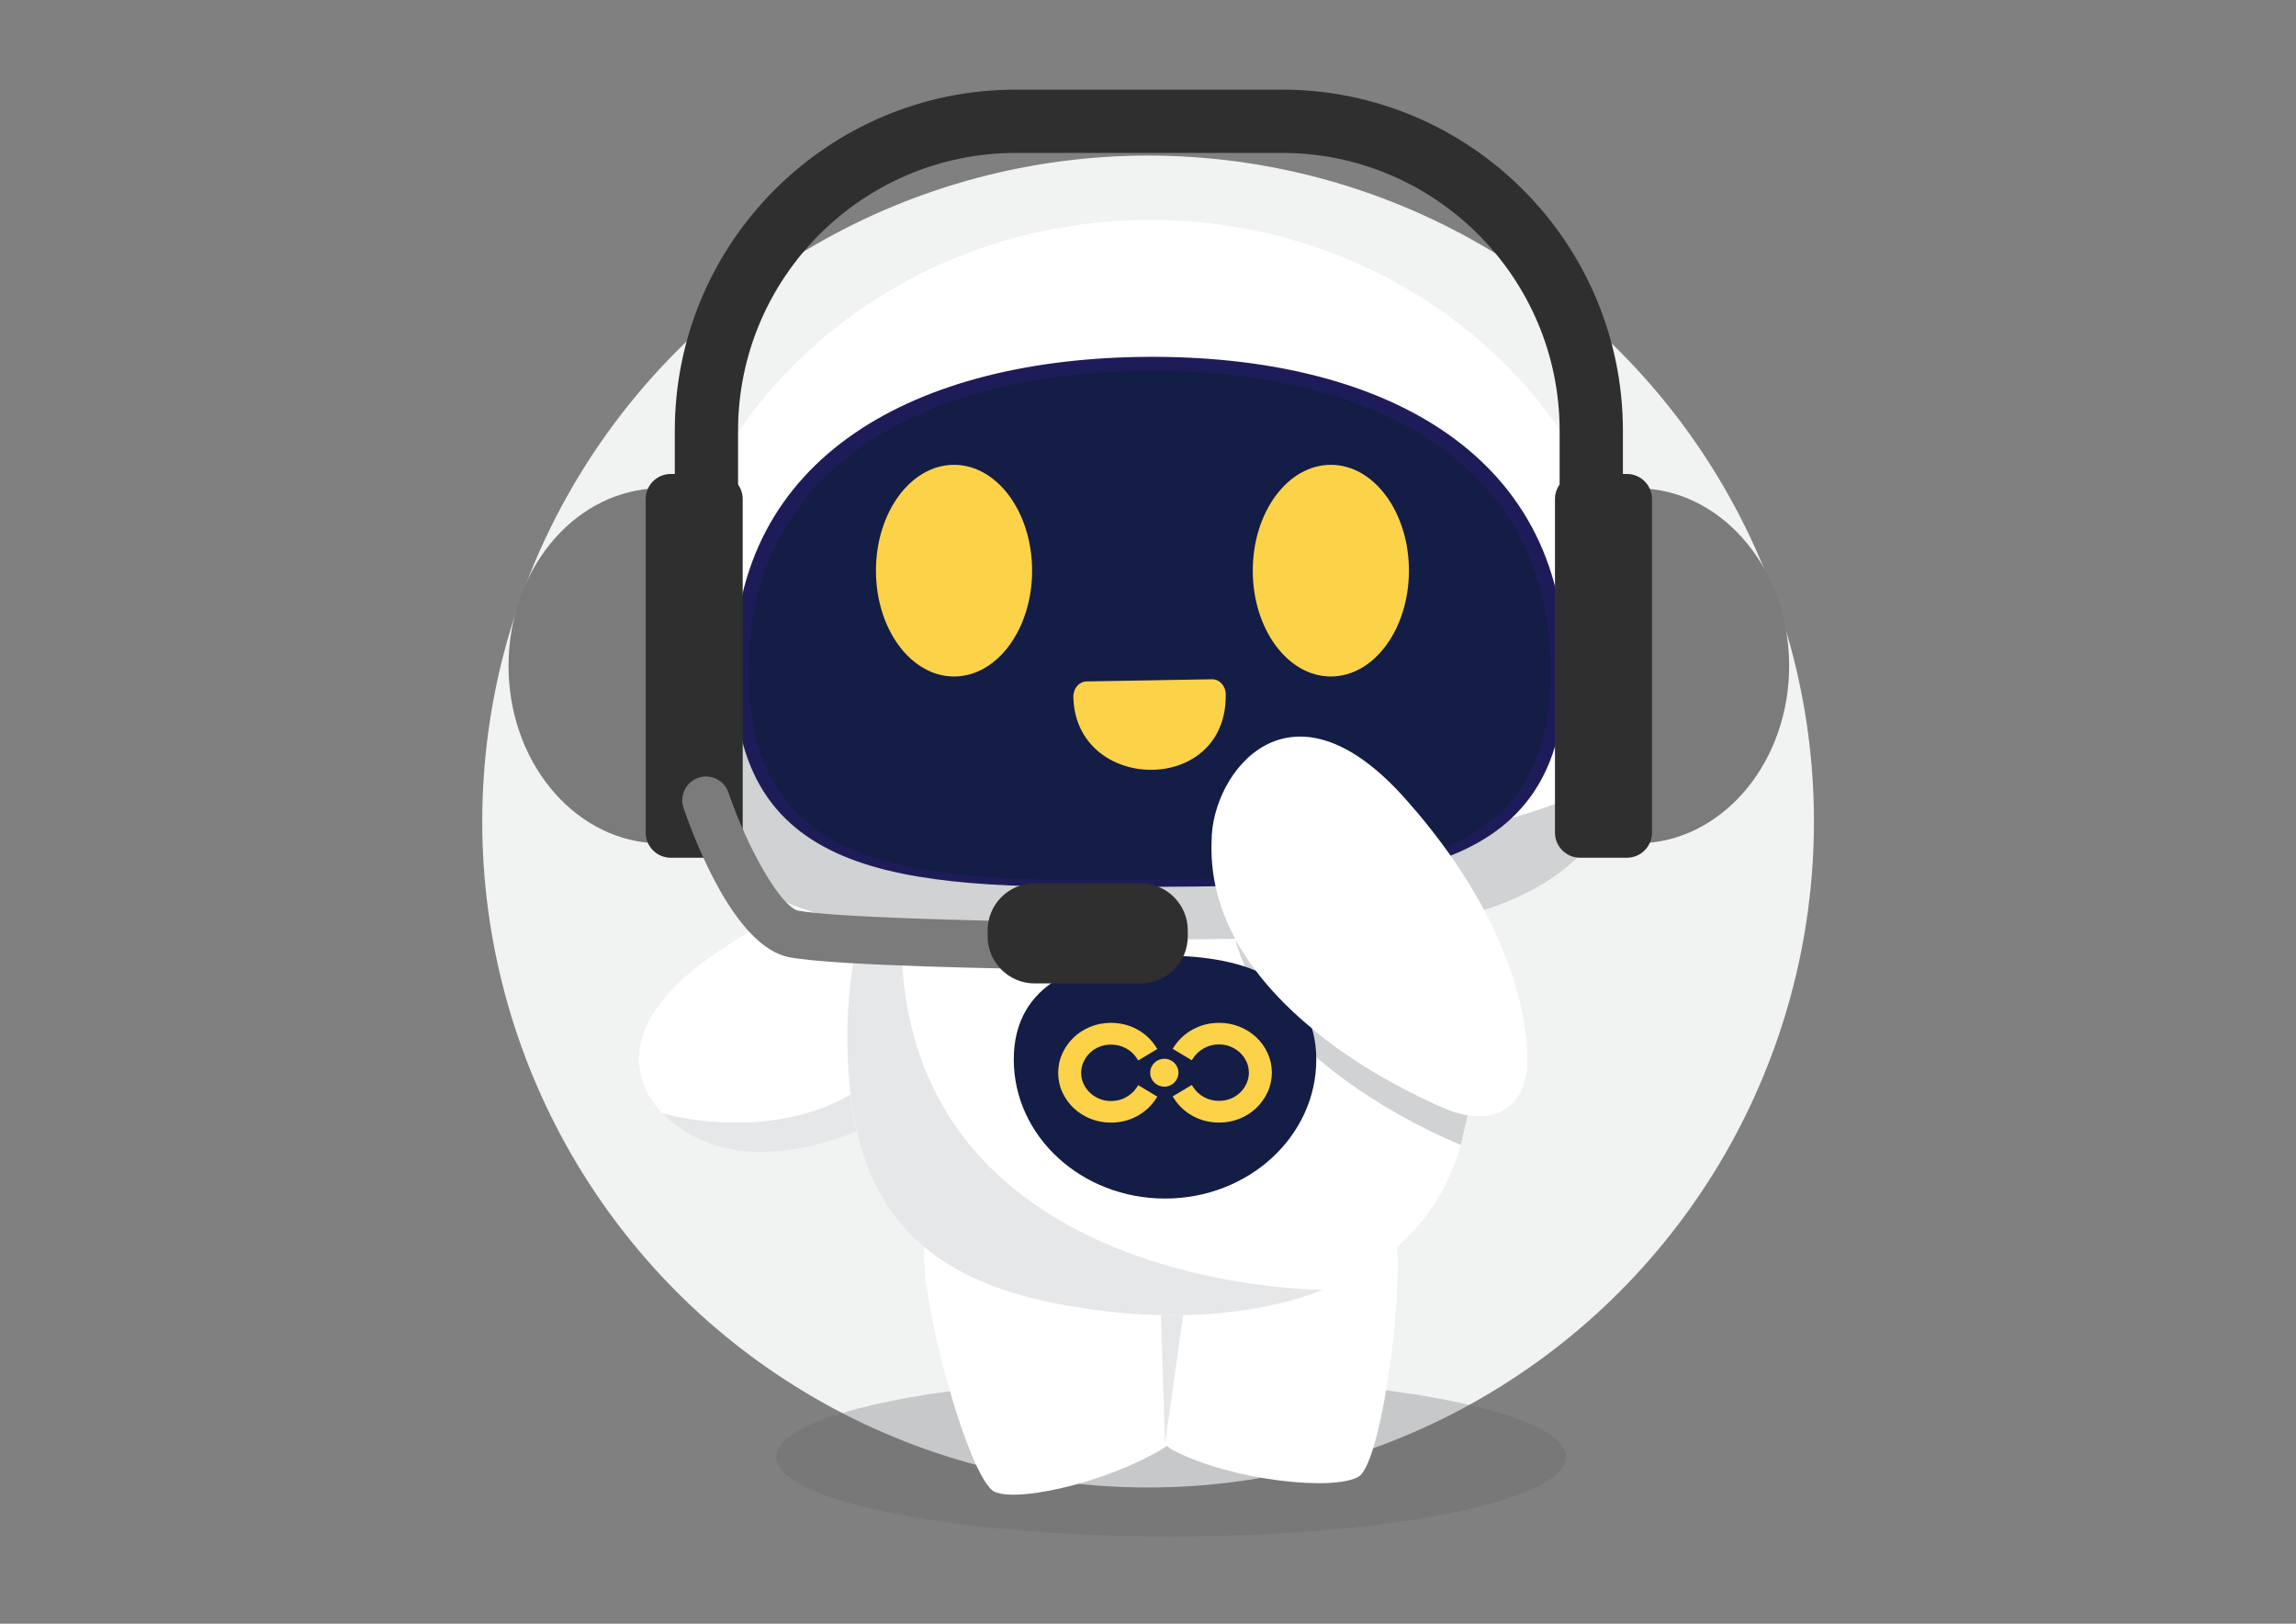
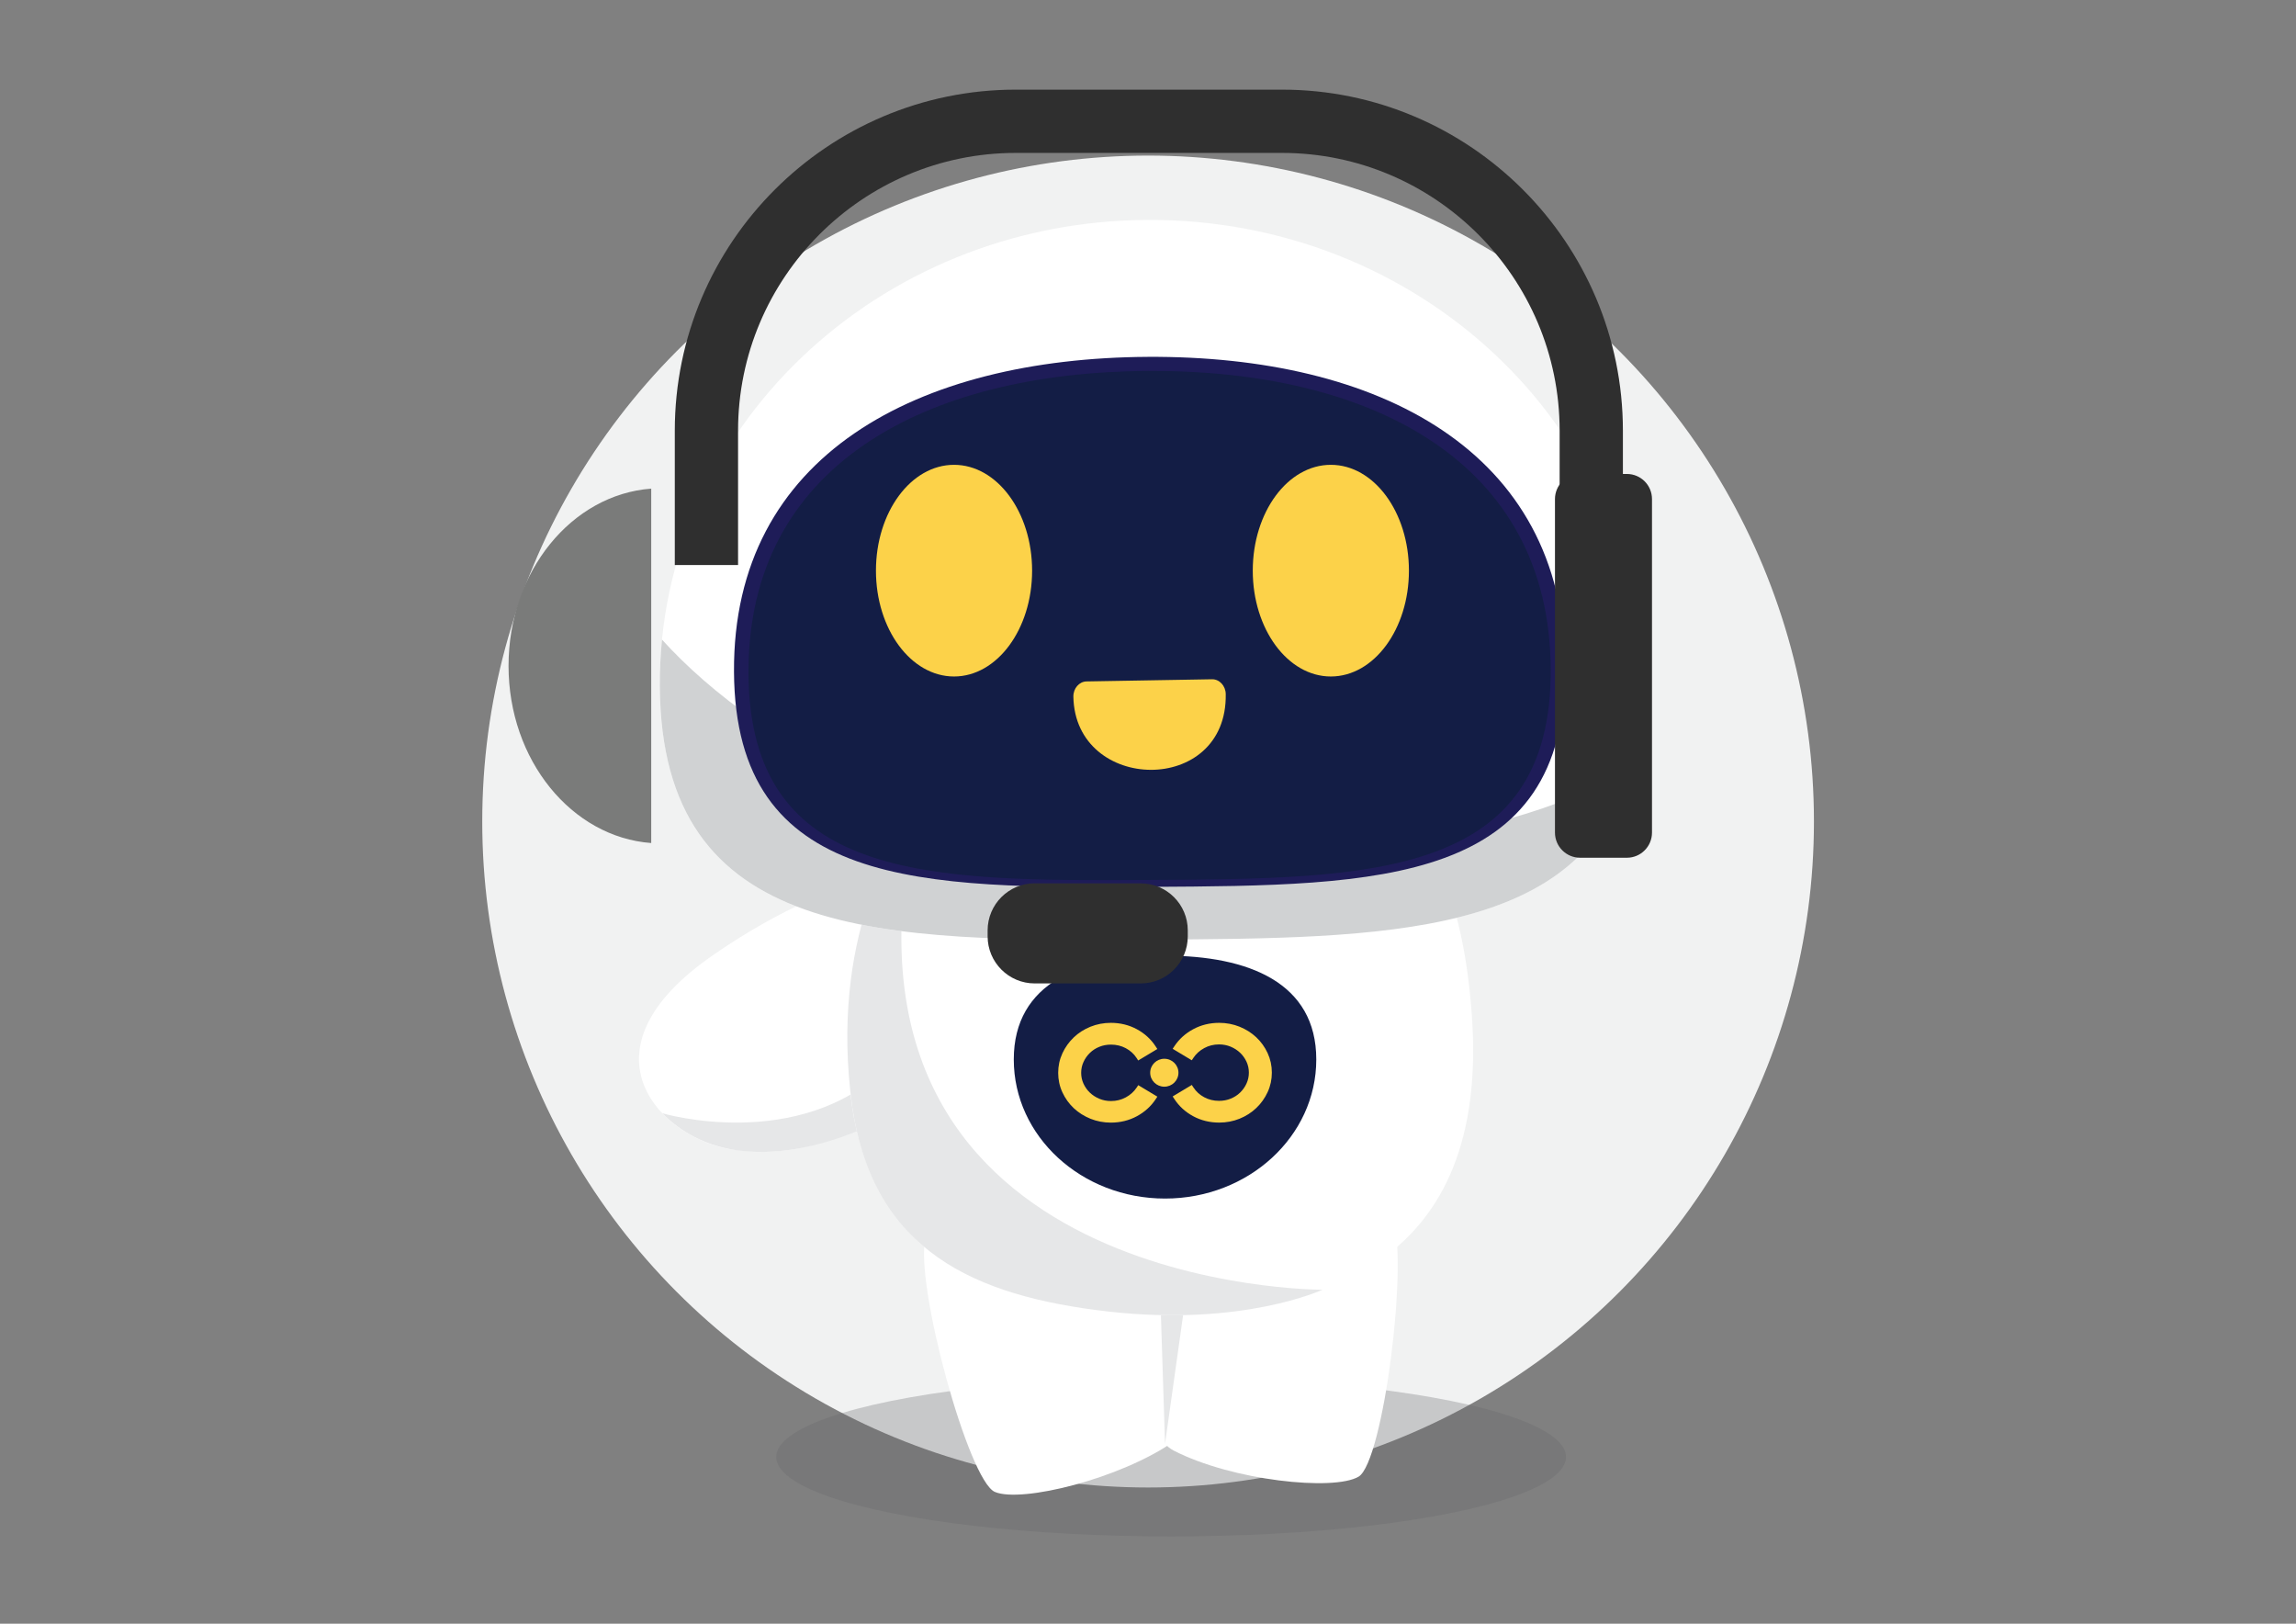
<svg xmlns="http://www.w3.org/2000/svg" viewBox="0 0 841.89 595.28" version="1.1">
  <rect x="0" y="0" width="841.89" height="595.28" fill="#808080" stroke="none" />
  <defs>
    <style>
      .cls-1 {
        fill: none;
      }

      .cls-2 {
        fill: #131d45;
      }

      .cls-3 {
        fill-rule: evenodd;
      }

      .cls-3, .cls-4 {
        fill: #fcd249;
      }

      .cls-5 {
        fill: #2f2f2f;
      }

      .cls-6 {
        fill: #1e1c58;
      }

      .cls-7 {
        fill: #f1f2f2;
      }

      .cls-8 {
        clip-path: url(#clippath-1);
      }

      .cls-9 {
        fill: #fff;
      }

      .cls-10 {
        fill: #d0d2d3;
      }

      .cls-11 {
        fill: #666667;
        opacity: .3;
      }

      .cls-12 {
        fill: #e6e7e8;
      }

      .cls-13 {
        clip-path: url(#clippath);
      }

      .cls-14 {
        fill: #7a7b7a;
      }
    </style>
    <clipPath id="clippath">
      <rect transform="translate(976.76 735.47) rotate(-180)" height="237.41" width="125.73" y="249.03" x="425.52" class="cls-1" />
    </clipPath>
    <clipPath id="clippath-1">
      <rect height="237.41" width="125.73" y="249.03" x="299.95" class="cls-1" />
    </clipPath>
  </defs>
  <g>
    <g id="Layer_1">
      <circle r="244.15" cy="301.19" cx="420.98" class="cls-7" />
      <ellipse ry="29.13" rx="144.79" cy="534.15" cx="429.42" class="cls-11" />
      <g>
        <g>
          <path d="M378.27,347.26s-45.34,84.13-109.18,74.2c-24.71-2.78-60.5-35.32-6.86-71.83,47.24-32.51,87.19-35.93,105.64-31.88,17.64,5.02,15.45,20.34,10.4,29.51Z" class="cls-9" />
          <path d="M242.87,408.14s50.03,14.8,82.66-17.2c.83.55-4.43,20.62-4.43,20.62,0,0-48.89,26.36-78.24-3.42Z" class="cls-12" />
          <path d="M428.53,436.1s-19.64,84.65,1.83,95.7c21.47,11.05,58.77,14.94,67.81,9.56,9.04-5.37,18.51-79.37,12.4-95.33-6.11-15.96-70.16-23.07-82.04-9.94Z" class="cls-9" />
          <path d="M419.2,433.26s31.19,81.19,11.45,95.05c-19.73,13.86-56.14,22.76-65.84,18.66-9.7-4.1-29.34-76.11-25.5-92.75,3.84-16.64,66.3-32.36,79.89-20.96Z" class="cls-9" />
          <g>
            <g class="cls-13">
              <path d="M428.09,271.89c59.93.86,105.23,10,111.62,100.63,6.39,90.63-54.92,110.24-117.49,108.81-62.57-1.43-104.06-11.1-113.17-67.5-9.11-56.39,8.92-118.98,25.45-125.72,16.53-6.74,45.53-16.92,93.59-16.23Z" class="cls-9" />
            </g>
            <g class="cls-8">
              <path d="M423.1,271.89c-59.93.86-105.23,10-111.62,100.63-6.39,90.63,54.92,110.24,117.49,108.81,62.57-1.43,104.06-11.1,113.17-67.5,9.11-56.39-8.92-118.98-25.45-125.72-16.53-6.74-45.53-16.92-93.59-16.23Z" class="cls-9" />
            </g>
            <path d="M484.9,472.84s-181.58.57-150.9-164.83c.25.05-4.55-.9-4.55-.9,0,0-25.68,35.87-16.95,98.7,7.85,52.72,44.55,69.41,93.91,75.02,49.36,5.61,78.49-7.99,78.49-7.99Z" class="cls-12" />
          </g>
          <g>
            <path d="M241.94,251.54c.54,93.83,80.96,93.5,180.16,92.94,99.2-.56,179.62-1.14,179.08-94.97-.54-93.83-81.4-169.44-180.6-168.88-99.2.56-179.18,77.08-178.64,170.91Z" class="cls-9" />
            <path d="M422.1,344.48c-99.2.56-179.62.89-180.16-92.94-.03-5.75.24-11.44.8-17.05,34.29,37.87,117.17,92.42,261.4,75.03,43.8-5.28,73.49-15.44,93.27-27.92-16.94,61.88-89.01,62.4-175.3,62.88Z" class="cls-10" />
            <path d="M269.14,246.29c.46,79.61,68.69,79.33,152.85,78.85,84.16-.47,152.39-.97,151.93-80.57-.46-79.61-68.89-114.22-153.05-113.74-84.16.47-152.19,35.85-151.73,115.46Z" class="cls-6" />
            <path d="M274.45,246.88c.44,76.45,66.29,76.18,147.52,75.72,81.23-.46,147.08-.93,146.64-77.38-.44-76.45-66.48-109.68-147.71-109.23-81.23.46-146.88,34.44-146.44,110.89Z" class="cls-2" />
          </g>
          <path d="M398.42,249.82l46-.79c2.71-.05,4.98,2.39,5.03,5.41.66,37.47-55.25,36.32-55.87.96-.05-3.02,2.12-5.53,4.83-5.58h0Z" class="cls-3" />
          <polygon points="425.68 482.19 427.19 529.33 433.82 482.15 425.68 482.19" class="cls-12" />
-           <path d="M452.92,344.19s21.09,42.42,85.27,64.69c0,0-2.52,10.86-2.52,10.86,0,0-70.42-27.55-82.75-75.56Z" class="cls-10" />
          <g>
            <path d="M482.65,388.42c0-28.16-24.83-38.06-55.46-38.06-30.63,0-55.46,9.9-55.46,38.06,0,28.16,24.83,50.99,55.46,50.99,30.63,0,55.46-22.83,55.46-50.99Z" class="cls-2" />
            <path d="M437.62,398.7c.97,1.49,2.3,2.69,3.94,3.57,1.64.88,3.47,1.32,5.44,1.32,1.53,0,2.97-.27,4.28-.81,1.32-.54,2.48-1.28,3.45-2.23.98-.95,1.77-2.06,2.34-3.32.57-1.23.86-2.57.86-3.99,0-1.41-.29-2.75-.86-3.99-.58-1.25-1.36-2.35-2.34-3.28-.97-.93-2.14-1.68-3.47-2.24-1.31-.55-2.75-.83-4.27-.83-1.96,0-3.78.45-5.43,1.35-1.65.9-2.98,2.09-3.95,3.55l-.61.92-7.01-4.21.65-.98c1.7-2.56,4.01-4.65,6.87-6.2,2.87-1.55,6.08-2.34,9.54-2.34,2.62,0,5.14.48,7.47,1.42,2.33.94,4.39,2.25,6.13,3.88,1.74,1.64,3.14,3.59,4.16,5.79,1.03,2.22,1.55,4.63,1.55,7.16,0,2.53-.52,4.94-1.55,7.16-1.02,2.2-2.42,4.16-4.16,5.82-1.74,1.66-3.8,2.98-6.13,3.92-2.33.94-4.84,1.42-7.47,1.42-3.46,0-6.68-.79-9.54-2.34-2.86-1.55-5.17-3.66-6.88-6.27l-.64-.98,7.02-4.21.6.93Z" class="cls-4" />
            <path d="M389.56,386.15c1.02-2.2,2.42-4.16,4.16-5.82,1.74-1.66,3.8-2.98,6.13-3.92,2.33-.94,4.85-1.42,7.47-1.42,3.46,0,6.67.79,9.54,2.34,2.86,1.55,5.17,3.66,6.87,6.27l.64.98-7.02,4.21-.6-.93c-.97-1.49-2.3-2.69-3.94-3.57-1.65-.88-3.48-1.32-5.44-1.32-1.53,0-2.97.27-4.28.81-1.32.53-2.48,1.28-3.45,2.23-.98.95-1.77,2.06-2.34,3.32-.57,1.23-.86,2.57-.86,3.99,0,1.41.29,2.75.86,3.99.58,1.25,1.36,2.35,2.34,3.28.97.93,2.14,1.68,3.47,2.24,1.31.55,2.75.83,4.27.83,1.96,0,3.78-.45,5.43-1.35,1.65-.9,2.98-2.09,3.95-3.55l.61-.92,7.01,4.21-.65.98c-1.7,2.56-4.01,4.65-6.87,6.2-2.87,1.55-6.08,2.34-9.54,2.34-2.62,0-5.14-.48-7.47-1.42-2.33-.94-4.39-2.25-6.13-3.88-1.74-1.64-3.14-3.59-4.16-5.79-1.03-2.22-1.55-4.63-1.55-7.16s.52-4.94,1.55-7.16Z" class="cls-4" />
            <path d="M421.75,393.28c0-2.83,2.32-5.12,5.18-5.12s5.18,2.29,5.18,5.12c0,2.83-2.32,5.12-5.18,5.12-2.86,0-5.18-2.29-5.18-5.12Z" class="cls-4" />
          </g>
-           <path d="M531.23,406.99s-89.68-34.97-86.96-98.83c-.02-24.6,28.61-63.45,71.38-14.91,38.03,42.71,46.02,81.57,44.05,100.16-3.04,17.91-18.68,17.49-28.47,13.57Z" class="cls-9" />
        </g>
        <g>
          <ellipse ry="38.8" rx="28.63" cy="209.21" cx="349.82" class="cls-4" />
          <ellipse ry="38.8" rx="28.63" cy="209.21" cx="487.99" class="cls-4" />
        </g>
        <g>
          <path d="M270.63,157.91c0-56.16,45.69-101.85,101.85-101.85h97.55c56.16,0,101.85,45.69,101.85,101.85v49.23h23.2v-49.23c0-68.95-56.1-125.05-125.05-125.05h-97.55c-68.95,0-125.05,56.1-125.05,125.05v49.23h23.2v-49.23Z" class="cls-5" />
          <g>
            <g>
              <path d="M186.47,244.11c0,34.55,23.12,62.8,52.32,64.96v-129.93c-29.2,2.16-52.32,30.41-52.32,64.97Z" class="cls-14" />
-               <path d="M272.33,305.24c0,5.09-4.13,9.22-9.22,9.22h-17.15c-5.09,0-9.21-4.13-9.21-9.22v-122.27c0-5.09,4.13-9.21,9.21-9.21h17.15c5.09,0,9.22,4.12,9.22,9.21v122.27Z" class="cls-5" />
            </g>
            <g>
-               <path d="M656.04,244.11c0,34.55-23.12,62.8-52.33,64.96v-129.93c29.2,2.16,52.33,30.41,52.33,64.97Z" class="cls-14" />
              <path d="M570.17,305.24c0,5.09,4.13,9.22,9.22,9.22h17.15c5.09,0,9.21-4.13,9.21-9.22v-122.27c0-5.09-4.12-9.21-9.21-9.21h-17.15c-5.09,0-9.22,4.12-9.22,9.21v122.27Z" class="cls-5" />
            </g>
          </g>
-           <path d="M379.99,355.26h-.12c-2.99-.04-73.49-1.02-90.53-4.34-19.87-3.87-34.64-42.86-38.7-54.72-1.55-4.55.87-9.5,5.42-11.05,4.54-1.56,9.49.87,11.05,5.41,7.35,21.49,19.54,42.11,25.55,43.28,12.88,2.51,67.48,3.74,87.43,4.01,4.81.06,8.65,4.01,8.59,8.81-.07,4.77-3.95,8.59-8.7,8.59Z" class="cls-14" />
          <path d="M379.4,323.85h38.88c9.52,0,17.25,7.73,17.25,17.25v2.19c0,9.52-7.73,17.25-17.25,17.25h-38.88c-9.52,0-17.26-7.73-17.26-17.26v-2.19c0-9.52,7.73-17.26,17.26-17.26Z" class="cls-5" />
        </g>
      </g>
    </g>
  </g>
</svg>